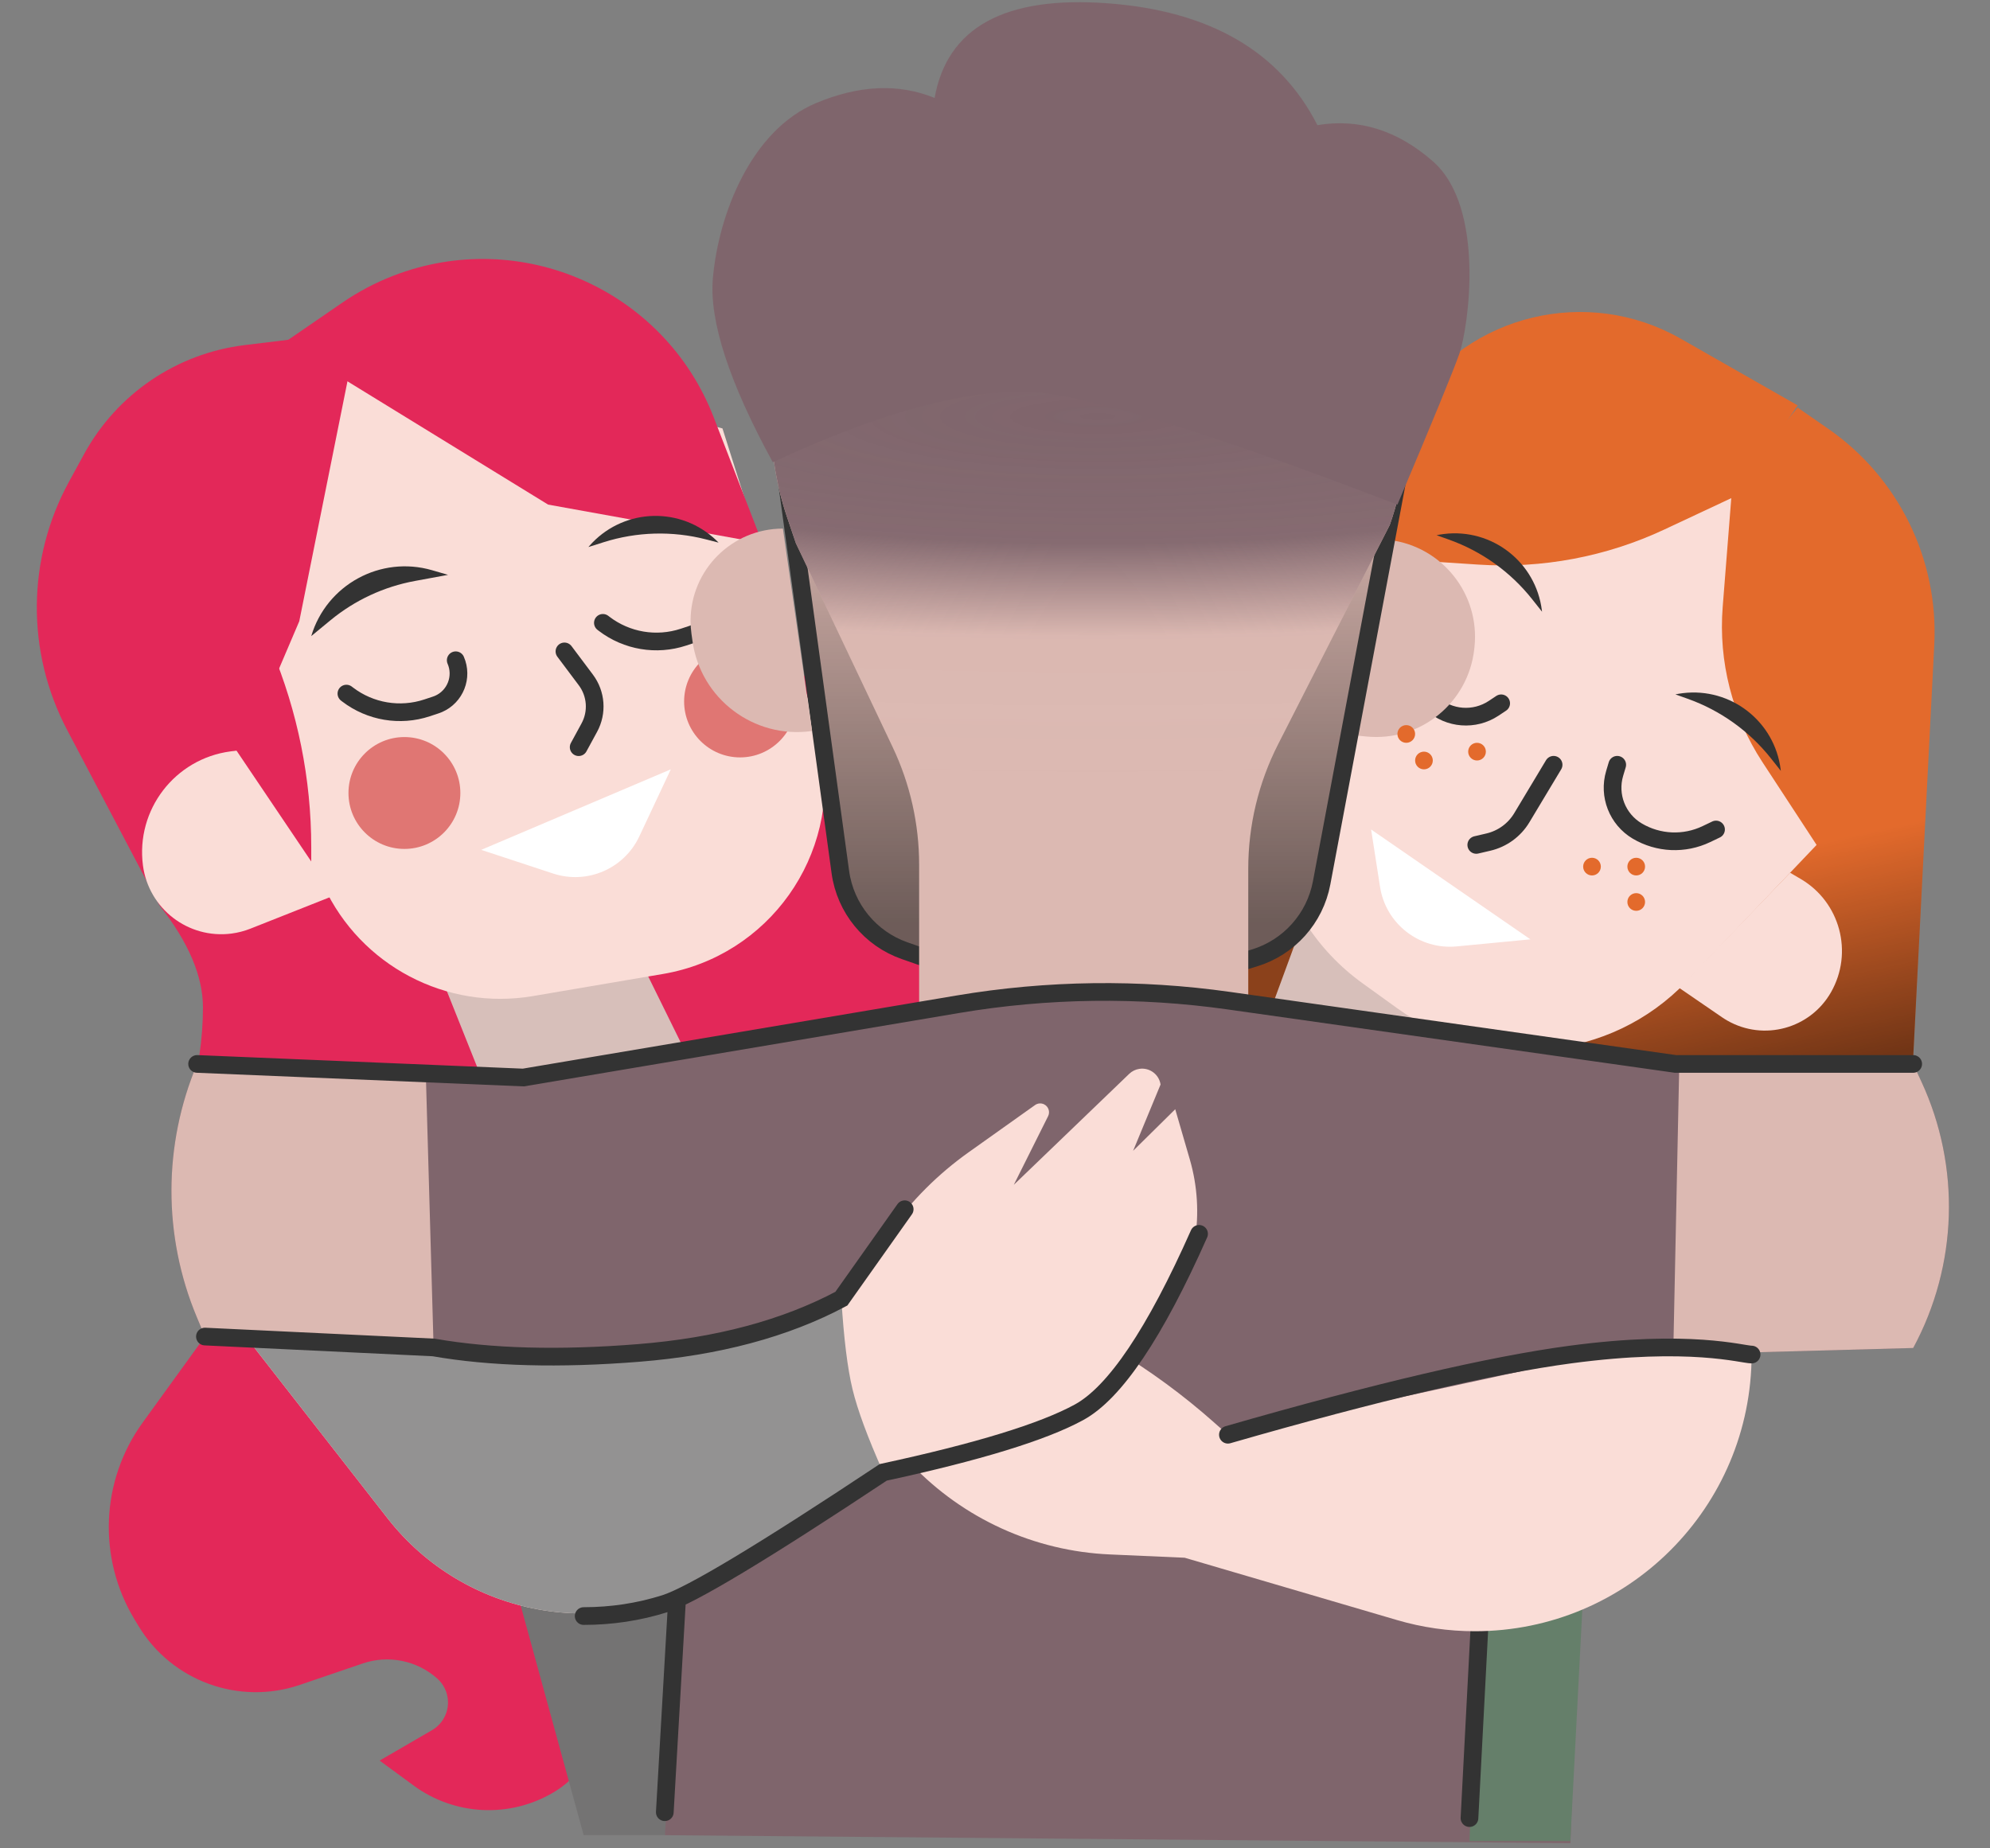
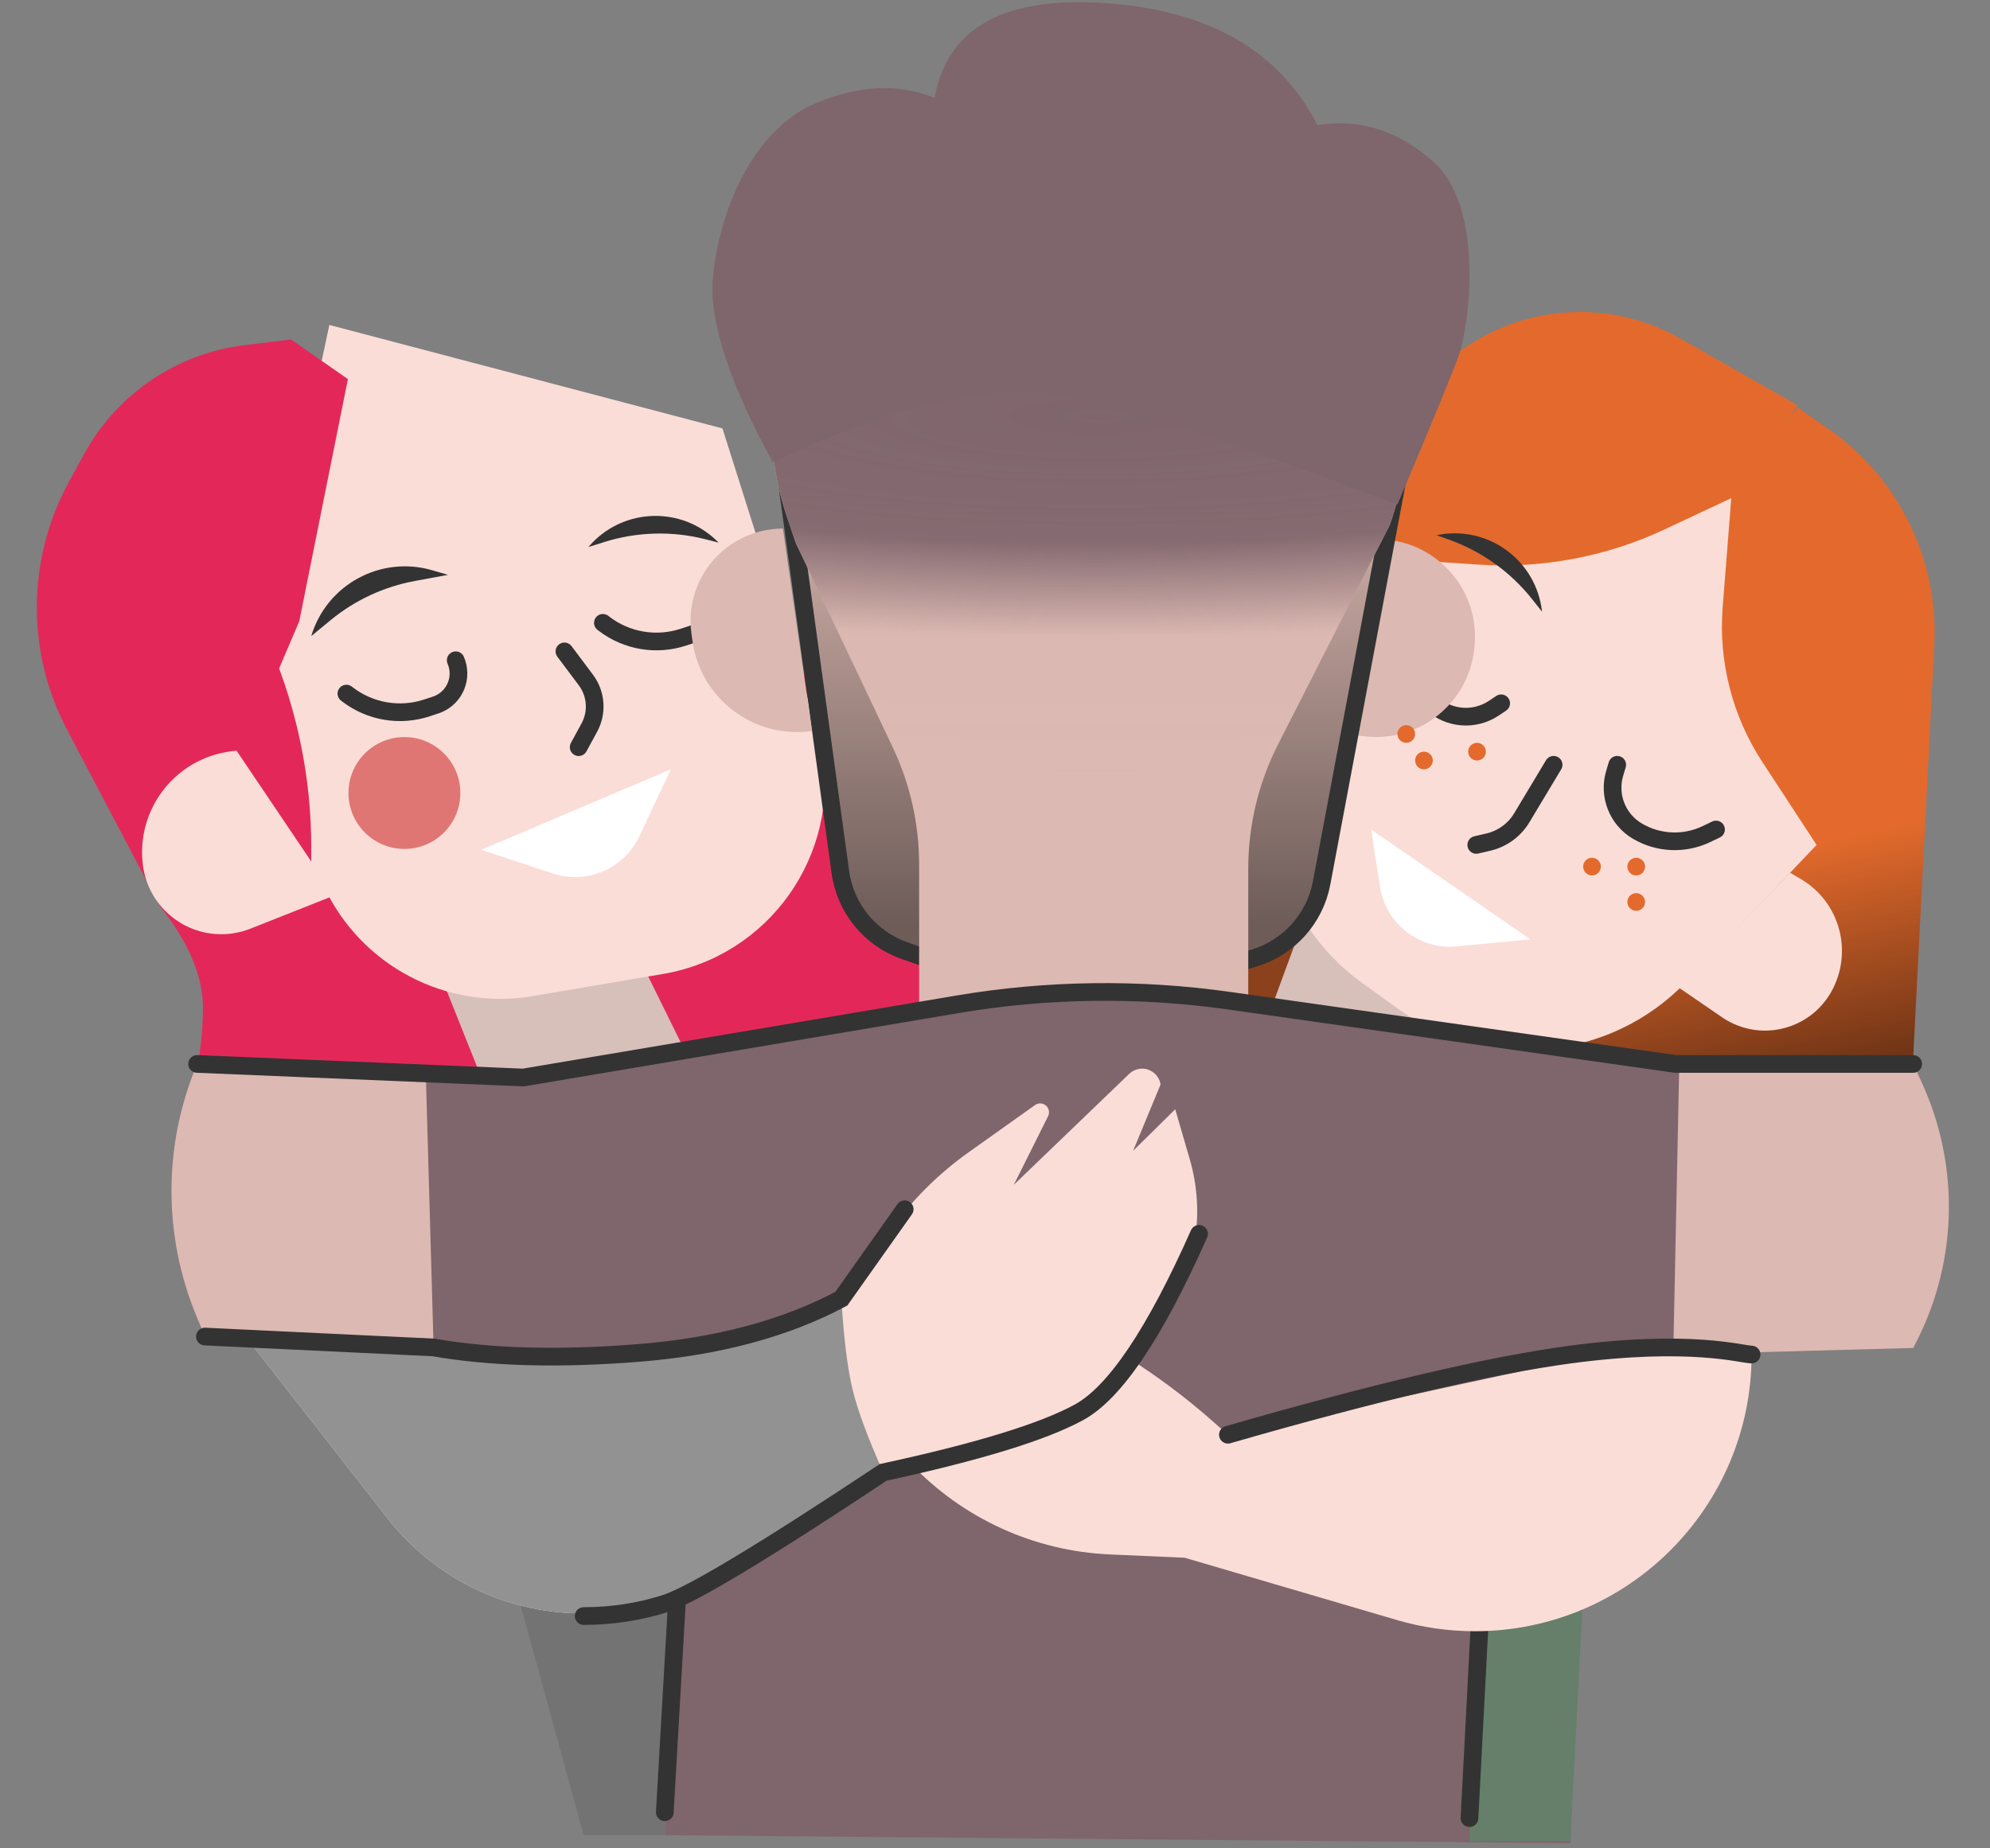
<svg xmlns="http://www.w3.org/2000/svg" xmlns:xlink="http://www.w3.org/1999/xlink" width="225px" height="209px" viewBox="0 0 225 209" version="1.1">
  <rect x="0" y="0" width="225" height="209" fill="#808080" stroke="none" />
  <title>friends</title>
  <defs>
    <linearGradient x1="49.197%" y1="63.765%" x2="52.869%" y2="95.512%" id="linearGradient-1">
      <stop stop-color="#000000" stop-opacity="0" offset="0%" />
      <stop stop-color="#000000" stop-opacity="0.5" offset="100%" />
    </linearGradient>
    <path d="M203.088,45.844 L206.519,48.221 C214.484,53.74 219.029,62.986 218.535,72.663 L215.827,125.698 L215.827,125.698 L176.432,119.179 L195.689,54.76 L203.088,45.844 Z" id="path-2" />
    <linearGradient x1="48.4%" y1="21.203%" x2="48.4%" y2="88.997%" id="linearGradient-3">
      <stop stop-color="#000000" stop-opacity="0" offset="0%" />
      <stop stop-color="#000000" stop-opacity="0.5" offset="100%" />
    </linearGradient>
    <path d="M88.499,52.022 L94.851,98.372 C95.413,102.466 98.221,105.901 102.122,107.263 L108.902,109.631 C117.305,112.566 126.425,112.744 134.937,110.14 L141.675,108.078 C145.587,106.881 148.511,103.612 149.267,99.591 L157.836,54.002 L157.836,54.002 C144.226,41.124 131.556,34.685 119.827,34.685 C108.099,34.685 97.656,40.464 88.499,52.022 Z" id="path-4" />
    <radialGradient cx="48.322%" cy="33.815%" fx="48.322%" fy="33.815%" r="42.762%" gradientTransform="translate(0.483, 0.338), scale(1, 0.958), rotate(-90), scale(1, 6.228), translate(-0.483, -0.338)" id="radialGradient-5">
      <stop stop-color="#7F656C" offset="0%" />
      <stop stop-color="#7F656C" stop-opacity="0.929" offset="34.124%" />
      <stop stop-color="#7F656C" stop-opacity="0.018" offset="59.13%" />
      <stop stop-color="#FFFFFF" stop-opacity="0" offset="100%" />
    </radialGradient>
    <path d="M89.824,61.186 L100.764,84.24 C102.736,88.393 103.758,92.933 103.758,97.531 L103.758,115.211 L103.758,115.211 L140.971,114.148 L140.971,97.984 C140.971,93.096 142.126,88.278 144.344,83.922 L156.97,59.115 L156.97,59.115 C163.396,40.846 153.796,20.827 135.527,14.401 C132.13,13.206 128.569,12.542 124.97,12.431 L122.851,12.366 C103.654,11.775 87.613,26.859 87.022,46.057 C86.895,50.195 87.508,54.323 88.831,58.245 L89.824,61.186 L89.824,61.186 Z" id="path-6" />
  </defs>
  <g id="Page-1" stroke="none" stroke-width="1" fill="none" fill-rule="evenodd">
    <g id="friends" transform="translate(0.164, 0.248)">
      <polygon id="Path-22" fill="#8B411B" points="138.915 106.08 149.777 103.117 144.346 118.358 135.408 117.471" />
-       <path d="M23.006,150.895 L15.963,160.629 C11.218,167.188 10.856,175.95 15.044,182.878 L15.501,183.634 C19.267,189.865 26.865,192.632 33.757,190.281 L40.841,187.865 C43.757,186.87 46.983,187.524 49.281,189.576 C50.772,190.906 50.901,193.192 49.571,194.683 C49.317,194.967 49.02,195.21 48.69,195.402 L42.761,198.846 L42.761,198.846 L46.601,201.667 C51.237,205.073 57.459,205.38 62.408,202.448 C67.111,199.662 69.096,193.873 67.093,188.787 L60.663,172.461 L60.663,172.461 L35.027,150.895 L23.006,150.895 Z" id="Path-24" fill="#E32859" />
      <path d="M17.868,102.137 C21.145,106.291 22.783,110.138 22.783,113.678 C22.783,117.218 22.234,120.969 21.136,124.931 L62.209,130.307 L110.962,113.678 L90.965,76.114 L17.868,102.137 Z" id="Path-7" fill="#E32859" />
      <polygon id="Path-2" fill="#D7BFBA" points="49.817 110.475 55.296 124.196 78.377 120.832 71.808 107.495" />
      <path d="M27.608,80.903 L36.444,99.959 C40.619,108.963 50.306,114.057 60.091,112.393 L74.791,109.894 C86.77,107.858 94.829,96.496 92.793,84.518 C92.623,83.52 92.385,82.535 92.079,81.57 L81.523,48.2 L81.523,48.2 L37.074,36.499 L27.608,80.903 Z" id="Path" fill="#FADDD7" />
-       <circle id="Oval-Copy-6" fill="#E07673" cx="83.511" cy="79.077" r="6.325" />
-       <path d="M31.981,38.486 L61.808,56.814 L86.036,61.186 L80.534,46.95 C74.959,32.526 58.747,25.352 44.323,30.927 C42.291,31.712 40.357,32.732 38.561,33.965 L31.981,38.486 L31.981,38.486 Z" id="Path-5" fill="#E32859" />
      <path d="M39.173,42.62 L33.674,70.004 L23.937,92.827 L17.868,102.137 L7.412,82.27 C2.783,73.475 2.867,62.946 7.636,54.226 L9.355,51.083 C13.069,44.292 19.83,39.709 27.514,38.775 L32.736,38.139 L32.736,38.139 L39.173,42.62 Z" id="Path-6" fill="#E32859" />
      <path d="M29.482,84.246 L25.891,84.724 C19.604,85.56 15.178,91.326 15.998,97.616 C16.635,102.509 21.119,105.96 26.013,105.323 C26.745,105.227 27.463,105.041 28.149,104.769 L37.477,101.075 L37.477,101.075 L29.482,84.246 Z" id="Path-4" fill="#FADDD7" />
      <path d="M30.293,72.585 L30.518,73.121 C33.494,80.221 35.027,87.843 35.027,95.541 L35.027,97.172 L35.027,97.172 L23.937,80.719 L30.293,72.585 Z" id="Path-3" fill="#E32859" />
      <path d="M50.495,64.759 L48.688,64.235 C42.861,62.547 36.764,65.872 35.027,71.684 L35.027,71.684 L35.027,71.684 L37.206,69.889 C39.958,67.624 43.241,66.096 46.746,65.45 L50.495,64.759 L50.495,64.759 Z" id="Path-10" fill="#333333" />
      <path d="M79.33,58.141 L79.199,58.096 C74.013,56.309 68.36,59.064 66.573,64.25 C66.48,64.518 66.399,64.791 66.33,65.066 L66.33,65.066 L66.33,65.066 L67.381,64.037 C70.195,61.28 73.728,59.37 77.576,58.526 L79.33,58.141 L79.33,58.141 Z" id="Path-10-Copy" fill="#333333" transform="translate(72.83, 59.818) scale(-1, 1) rotate(30) translate(-72.83, -59.818)" />
      <path d="M51.362,74.416 C52.189,76.317 51.318,78.529 49.417,79.356 C49.312,79.401 49.206,79.442 49.098,79.477 L48.117,79.802 C45.061,80.812 41.702,80.248 39.143,78.295 L39.002,78.187 L39.002,78.187" id="Path-11" stroke="#333333" stroke-width="2" stroke-linecap="round" />
      <path d="M80.362,66.416 C81.189,68.317 80.318,70.529 78.417,71.356 C78.312,71.401 78.206,71.442 78.098,71.477 L77.117,71.802 C74.061,72.812 70.702,72.248 68.143,70.295 L68.002,70.187 L68.002,70.187" id="Path-11-Copy" stroke="#333333" stroke-width="2" stroke-linecap="round" />
      <path d="M63.654,73.416 L66.075,76.644 C67.249,78.209 67.402,80.314 66.467,82.033 L65.263,84.246 L65.263,84.246" id="Path-12" stroke="#333333" stroke-width="2" stroke-linecap="round" />
      <path d="M54.246,95.857 L75.68,86.752 L72.119,94.337 C70.399,97.999 66.216,99.8 62.374,98.535 L54.246,95.857 L54.246,95.857 Z" id="Path-13" fill="#FFFFFF" />
      <polygon id="Path-21" fill="#D7BFBA" points="147.262 103.73 143.044 115.211 166.751 124.196 171.123 115.211" />
      <g id="Path-19">
        <use fill="#E36A2C" xlink:href="#path-2" />
        <use fill="url(#linearGradient-1)" xlink:href="#path-2" />
      </g>
      <path d="M166.751,44.381 L195.689,54.76 L194.613,68.387 C194.125,74.565 195.701,80.73 199.093,85.917 L205.229,95.299 L205.229,95.299 L190.534,110.73 C181.917,119.779 167.942,121.076 157.807,113.768 L153.889,110.943 C143.417,103.391 140.418,89.107 146.968,77.981 L166.751,44.381 L166.751,44.381 Z" id="Path-17" fill="#FADDD7" />
      <path d="M154.861,105.977 L172.873,93.555 L171.864,100.041 C171.214,104.227 167.413,107.18 163.196,106.776 L154.861,105.977 L154.861,105.977 Z" id="Path-13-Copy" fill="#FFFFFF" transform="translate(163.867, 100.525) scale(-1, 1) translate(-163.867, -100.525)" />
      <path d="M166.751,95.299 L168.121,94.979 C169.702,94.61 171.066,93.616 171.901,92.224 L175.495,86.236 L175.495,86.236" id="Path-15" stroke="#333333" stroke-width="2" stroke-linecap="round" />
      <path d="M182.689,86.236 L182.399,87.208 C181.654,89.708 182.705,92.395 184.948,93.727 C187.333,95.143 190.267,95.274 192.768,94.077 L193.86,93.555 L193.86,93.555" id="Path-16" stroke="#333333" stroke-width="2" stroke-linecap="round" />
      <path d="M158.689,71.236 L158.399,72.208 C157.654,74.708 158.705,77.395 160.948,78.727 C163.333,80.143 166.267,80.274 168.768,79.077 L169.86,78.555 L169.86,78.555" id="Path-16-Copy" stroke="#333333" stroke-width="2" stroke-linecap="round" transform="translate(163.496, 76.114) scale(-1, 1) rotate(-73) translate(-163.496, -76.114)" />
      <path d="M154.861,62.799 L166.949,63.597 C174.198,64.075 181.45,62.709 188.028,59.626 L196.138,55.825 L196.138,55.825 L203.088,45.594 L189.874,38.057 C179.331,32.043 165.93,35.257 159.261,45.397 L149.777,59.818 L149.777,59.818 L154.861,62.799 Z" id="Path-18" fill="#E36A2C" />
      <path d="M202.229,98.443 L203.433,99.149 C207.892,101.762 209.418,107.477 206.855,111.965 C204.502,116.085 199.256,117.517 195.136,115.164 C194.931,115.047 194.731,114.922 194.537,114.788 L189.705,111.474 L189.705,111.474 L202.229,98.443 Z" id="Path-20" fill="#FADDD7" />
-       <path d="M203.33,80.141 L203.199,80.096 C198.013,78.309 192.36,81.064 190.573,86.25 C190.48,86.518 190.399,86.791 190.33,87.066 L190.33,87.066 L190.33,87.066 L191.381,86.037 C194.195,83.28 197.728,81.37 201.576,80.526 L203.33,80.141 L203.33,80.141 Z" id="Path-10-Copy-2" fill="#333333" transform="translate(196.83, 81.818) rotate(64) translate(-196.83, -81.818)" />
      <path d="M176.33,62.141 L176.199,62.096 C171.013,60.309 165.36,63.064 163.573,68.25 C163.48,68.518 163.399,68.791 163.33,69.066 L163.33,69.066 L163.33,69.066 L164.381,68.037 C167.195,65.28 170.728,63.37 174.576,62.526 L176.33,62.141 L176.33,62.141 Z" id="Path-10-Copy-3" fill="#333333" transform="translate(169.83, 63.818) rotate(64) translate(-169.83, -63.818)" />
      <path d="M162.818,60.818 C156.85,61.578 152.591,66.978 153.244,72.959 L153.265,73.149 C153.928,79.224 159.356,83.634 165.438,83.041 L167.72,82.818 L167.72,82.818 L162.818,60.818 Z" id="Path-14-Copy" fill="#DCB9B2" transform="translate(159.894, 72.465) scale(-1, 1) translate(-159.894, -72.465)" />
      <g id="Path-8">
        <use fill="#DCB9B2" xlink:href="#path-4" />
        <use stroke="#333333" stroke-width="2" fill="url(#linearGradient-3)" xlink:href="#path-4" />
      </g>
      <g id="Path-9">
        <use fill="#DCB9B2" xlink:href="#path-6" />
        <use fill="url(#radialGradient-5)" xlink:href="#path-6" />
      </g>
      <path d="M88.355,59.528 C82.589,59.528 77.915,64.203 77.915,69.968 C77.915,70.451 77.949,70.932 78.015,71.41 L78.132,72.244 C79.042,78.776 85.075,83.333 91.607,82.422 C91.621,82.42 91.634,82.418 91.648,82.416 L91.648,82.416 L91.648,82.416 L88.355,59.528 Z" id="Path-14" fill="#DCB9B2" />
      <path d="M22.123,120.066 L59.008,121.603 L111.707,113.174 C121.803,111.559 132.087,111.502 142.201,113.005 L189.705,120.066 L189.705,120.066 L216.152,120.066 L217.081,122.072 C221.537,131.695 221.193,142.857 216.152,152.188 L216.152,152.188 L216.152,152.188 L179.287,153.196 L177.396,208.183 L75.002,207.283 L72.83,153.196 L23.006,150.895 L22.075,148.665 C18.253,139.512 18.27,129.206 22.123,120.066 L22.123,120.066 L22.123,120.066 Z" id="Path-23" fill="#7F656C" />
      <polygon id="Path-82" fill="#657F6A" points="166.836 184.473 165.983 207.944 177.388 207.944 178.88 179.089" />
      <line x1="167.109" y1="183.795" x2="165.983" y2="205.35" id="Path-83" stroke="#333333" stroke-width="2" stroke-linecap="round" />
      <path d="M189.705,120.066 L216.152,120.066 L217.081,122.072 C221.537,131.695 221.193,142.857 216.152,152.188 L216.152,152.188 L216.152,152.188 L189.02,152.93 L189.705,120.066 Z" id="Path-23-Copy-2" fill="#DCB9B2" />
      <path d="M22.123,120.066 L47.98,121.143 L48.857,151.973 L23.006,150.895 L22.075,148.665 C18.253,139.512 18.27,129.206 22.123,120.066 L22.123,120.066 L22.123,120.066 Z" id="Path-23-Copy" fill="#DCB9B2" />
      <polygon id="Path-25" fill="#747373" points="56.962 174.951 65.828 207.283 75.002 207.283 77.392 174.951" />
      <path d="M197.881,152.93 C197.881,170.211 183.872,184.219 166.591,184.219 C163.608,184.219 160.64,183.793 157.778,182.952 L133.778,175.907 L133.778,175.907 L125.317,175.535 C116.8,175.16 108.759,171.504 102.878,165.333 L99.7,161.998 L99.7,161.998 L123.426,150.895 L125.91,152.386 C129.878,154.769 133.616,157.514 137.078,160.586 L138.67,161.998 L138.67,161.998 L179.287,153.196 L197.881,152.93 Z" id="Path-29" fill="#FADDD7" />
      <path d="M27.608,150.895 L43.643,171.435 C52.399,182.65 68.173,185.516 80.314,178.097 L99.7,166.251 L99.7,166.251 L117.822,160.603 C122.328,159.198 126.229,156.317 128.896,152.424 L131.52,148.595 C135.073,143.41 136.116,136.906 134.364,130.87 L132.714,125.189 L132.714,125.189 L127.953,129.89 L131.055,122.394 C130.883,121.243 129.811,120.45 128.659,120.622 C128.227,120.686 127.825,120.884 127.51,121.187 L114.462,133.736 L114.462,133.736 L118.339,125.978 C118.586,125.484 118.386,124.884 117.892,124.637 C117.561,124.471 117.166,124.502 116.865,124.716 L109.36,130.053 C105.931,132.491 102.931,135.482 100.482,138.904 L94.963,146.614 L94.963,146.614 L72.83,153.196 L27.608,150.895 Z" id="Path-26" fill="#FADDD7" />
      <path d="M27.608,150.895 L43.643,171.435 C52.399,182.65 68.173,185.516 80.314,178.097 L99.7,166.251 L99.7,166.251 C97.95,162.332 96.792,159.199 96.226,156.853 C95.66,154.507 95.239,151.094 94.963,146.614 L72.83,153.196 L27.608,150.895 Z" id="Path-26-Copy" fill="#939292" />
      <path d="M65.828,182.502 C68.989,182.502 72.047,182.037 75.002,181.107 C77.956,180.177 86.189,175.225 99.7,166.251 C110.396,163.943 117.775,161.679 121.836,159.46 C125.897,157.241 130.421,150.515 135.408,139.28" id="Path-30" stroke="#333333" stroke-width="2" stroke-linecap="round" />
      <path d="M197.881,152.93 C196.83,152.93 190.926,151.123 177.396,152.93 C168.377,154.135 155.468,157.157 138.67,161.998" id="Path-31" stroke="#333333" stroke-width="2" stroke-linecap="round" />
      <path d="M22.123,120.066 L59.008,121.603 L108.127,113.318 C118.266,111.608 128.608,111.472 138.788,112.914 L189.263,120.066 L189.263,120.066 L216.152,120.066" id="Path-32" stroke="#333333" stroke-width="2" stroke-linecap="round" />
      <circle id="Oval" fill="#E36A2C" cx="179.836" cy="97.752" r="1" />
      <circle id="Oval-Copy" fill="#E36A2C" cx="184.836" cy="97.752" r="1" />
      <circle id="Oval-Copy-2" fill="#E36A2C" cx="184.836" cy="101.752" r="1" />
      <circle id="Oval-Copy-3" fill="#E36A2C" cx="166.836" cy="84.752" r="1" />
      <circle id="Oval-Copy-4" fill="#E36A2C" cx="160.836" cy="85.752" r="1" />
      <circle id="Oval-Copy-5" fill="#E36A2C" cx="158.836" cy="82.752" r="1" />
      <circle id="Oval" fill="#E07673" cx="45.561" cy="89.427" r="6.325" />
      <path d="M23.006,150.895 L48.857,152.127 C55.345,153.258 63.066,153.467 72.021,152.751 C80.976,152.036 88.623,149.99 94.963,146.614 L102.125,136.498" id="Path-33" stroke="#333333" stroke-width="2" stroke-linecap="round" />
      <line x1="76.359" y1="181.107" x2="75.002" y2="204.686" id="Path-35" stroke="#333333" stroke-width="2" stroke-linecap="round" />
      <path d="M87.21,52.022 C82.266,42.967 80.009,36.024 80.439,31.195 C81.083,23.951 84.768,14.495 92.084,11.418 C96.961,9.367 101.436,9.17 105.507,10.827 C106.935,2.842 113.444,-0.726 125.031,0.122 C136.619,0.971 144.539,5.565 148.79,13.904 C153.479,13.123 157.828,14.483 161.836,17.985 C167.848,23.237 165.844,36.875 164.844,39.739 C164.177,41.649 161.841,47.343 157.836,56.822 C139.598,49.805 126.699,45.657 119.137,44.381 C111.576,43.104 100.934,45.652 87.21,52.022 Z" id="Path-28" fill="#7F656C" />
    </g>
  </g>
</svg>